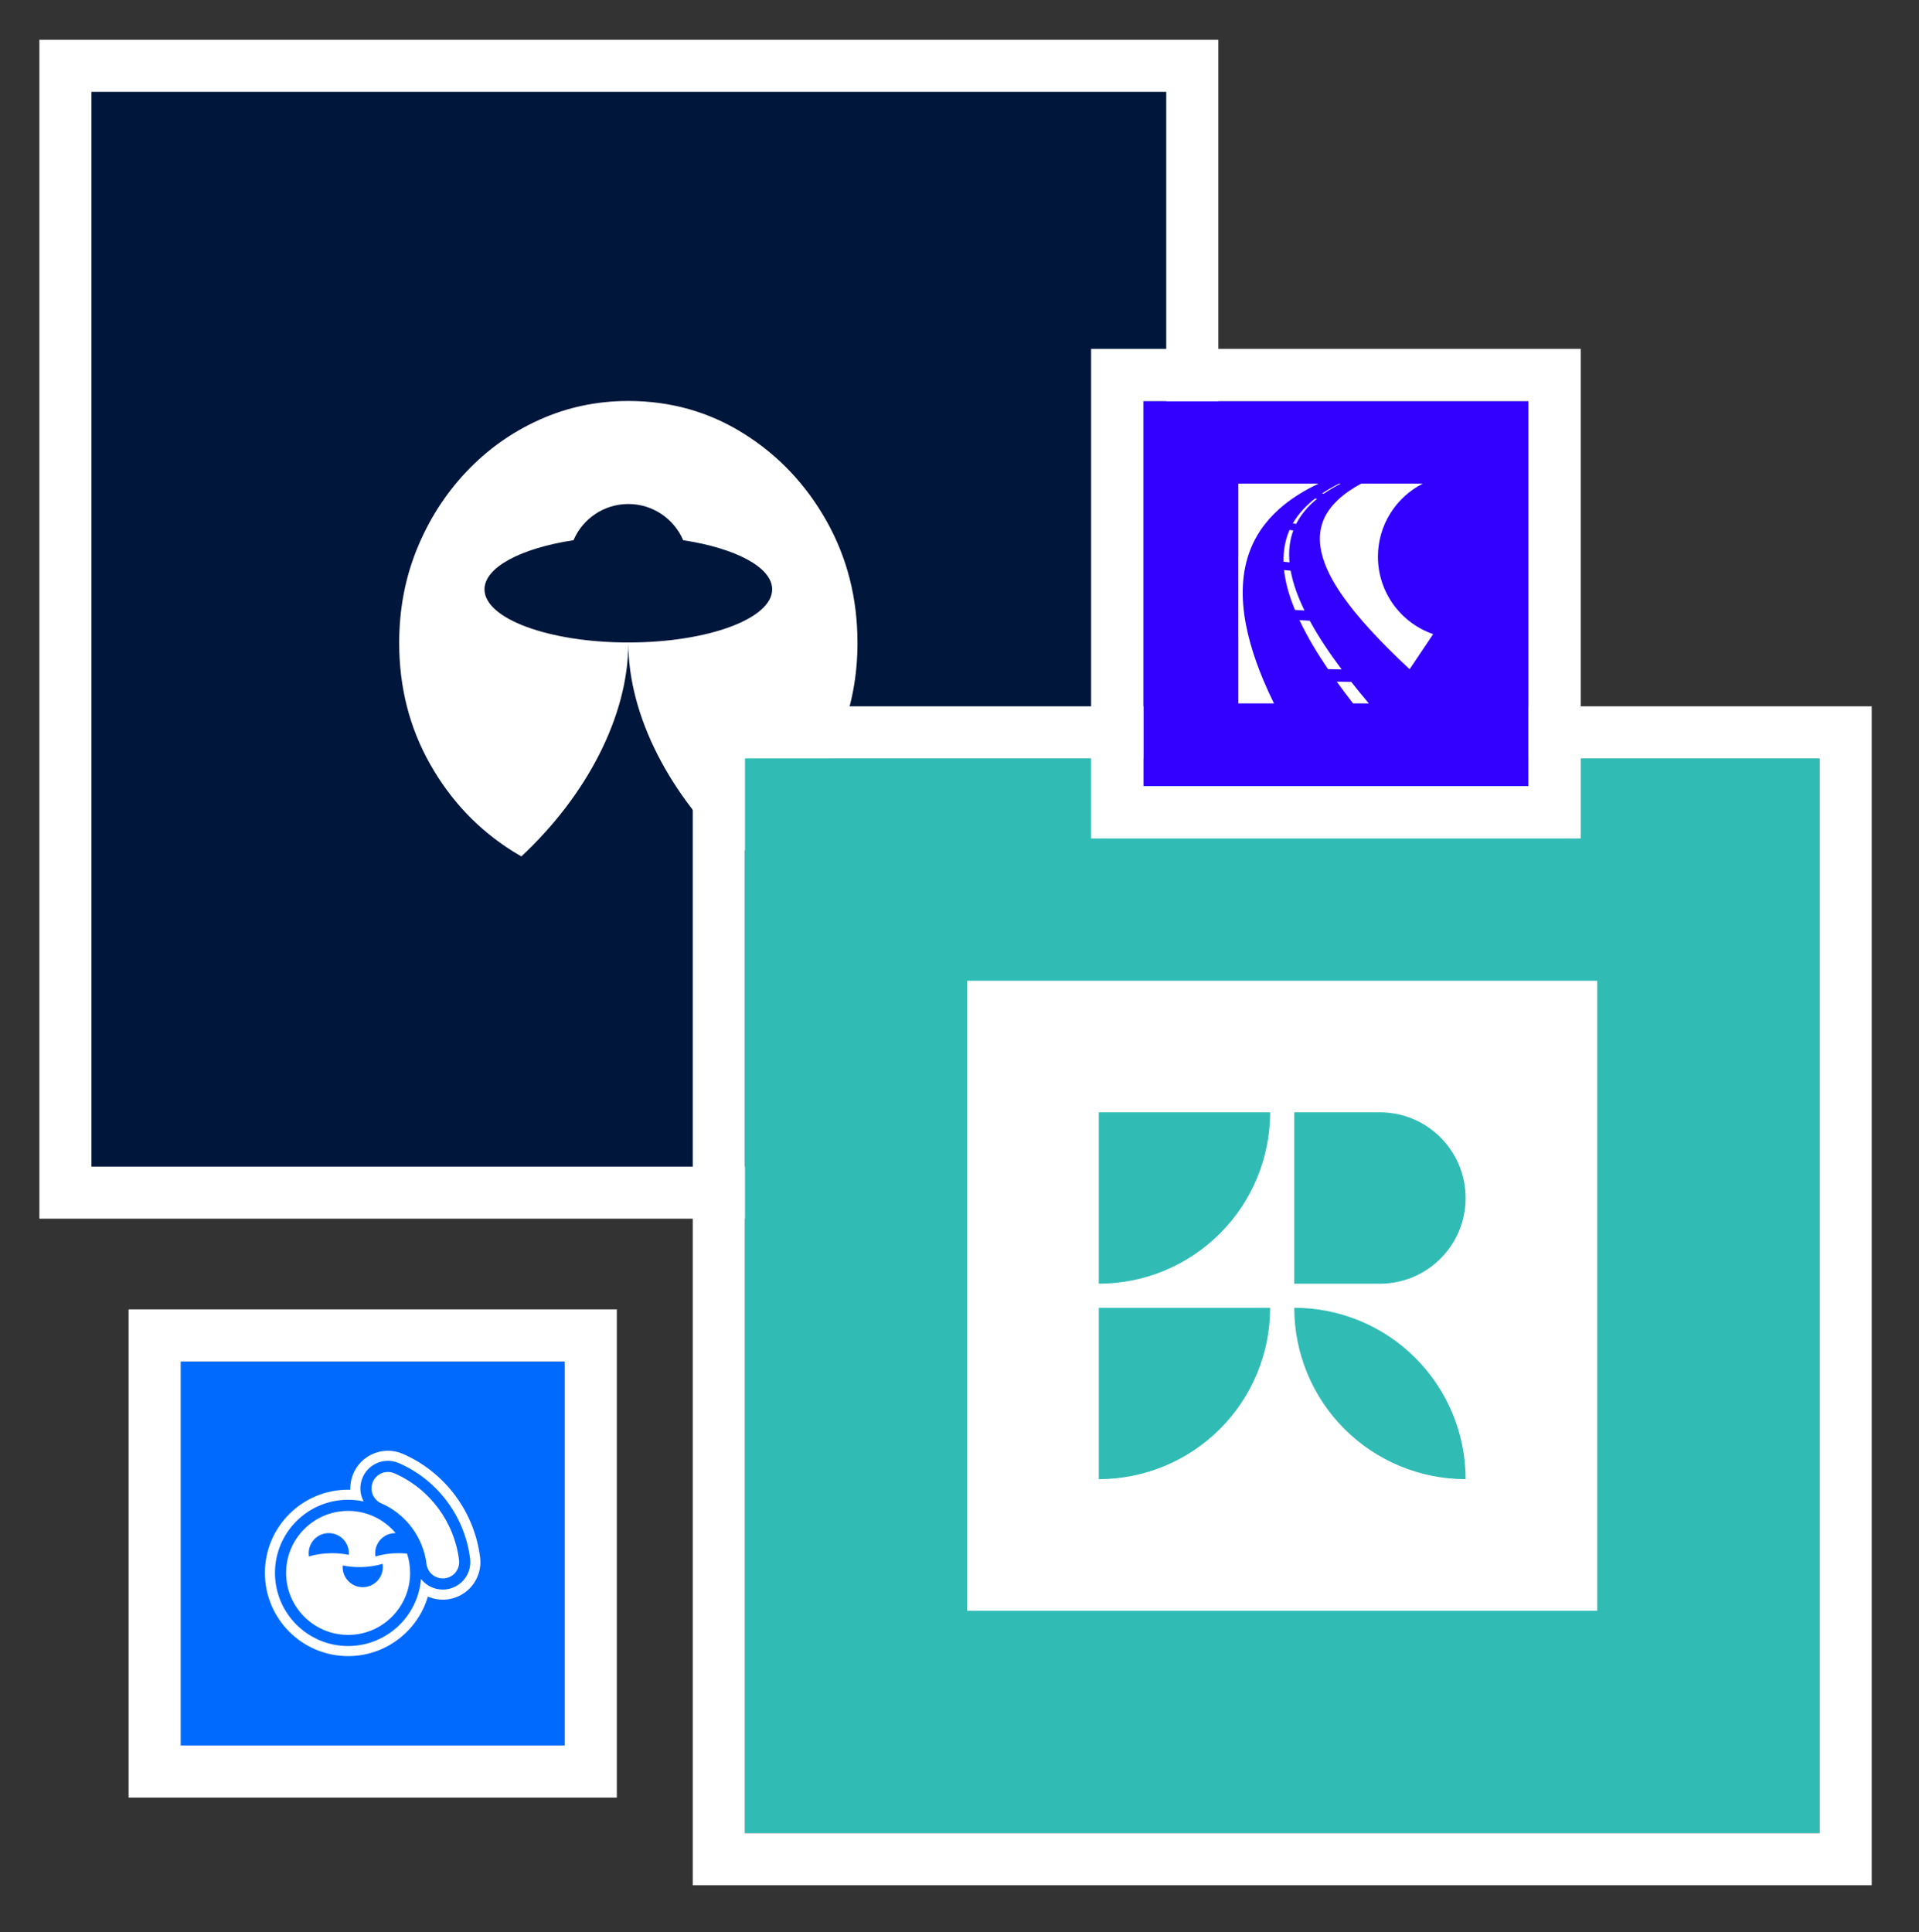
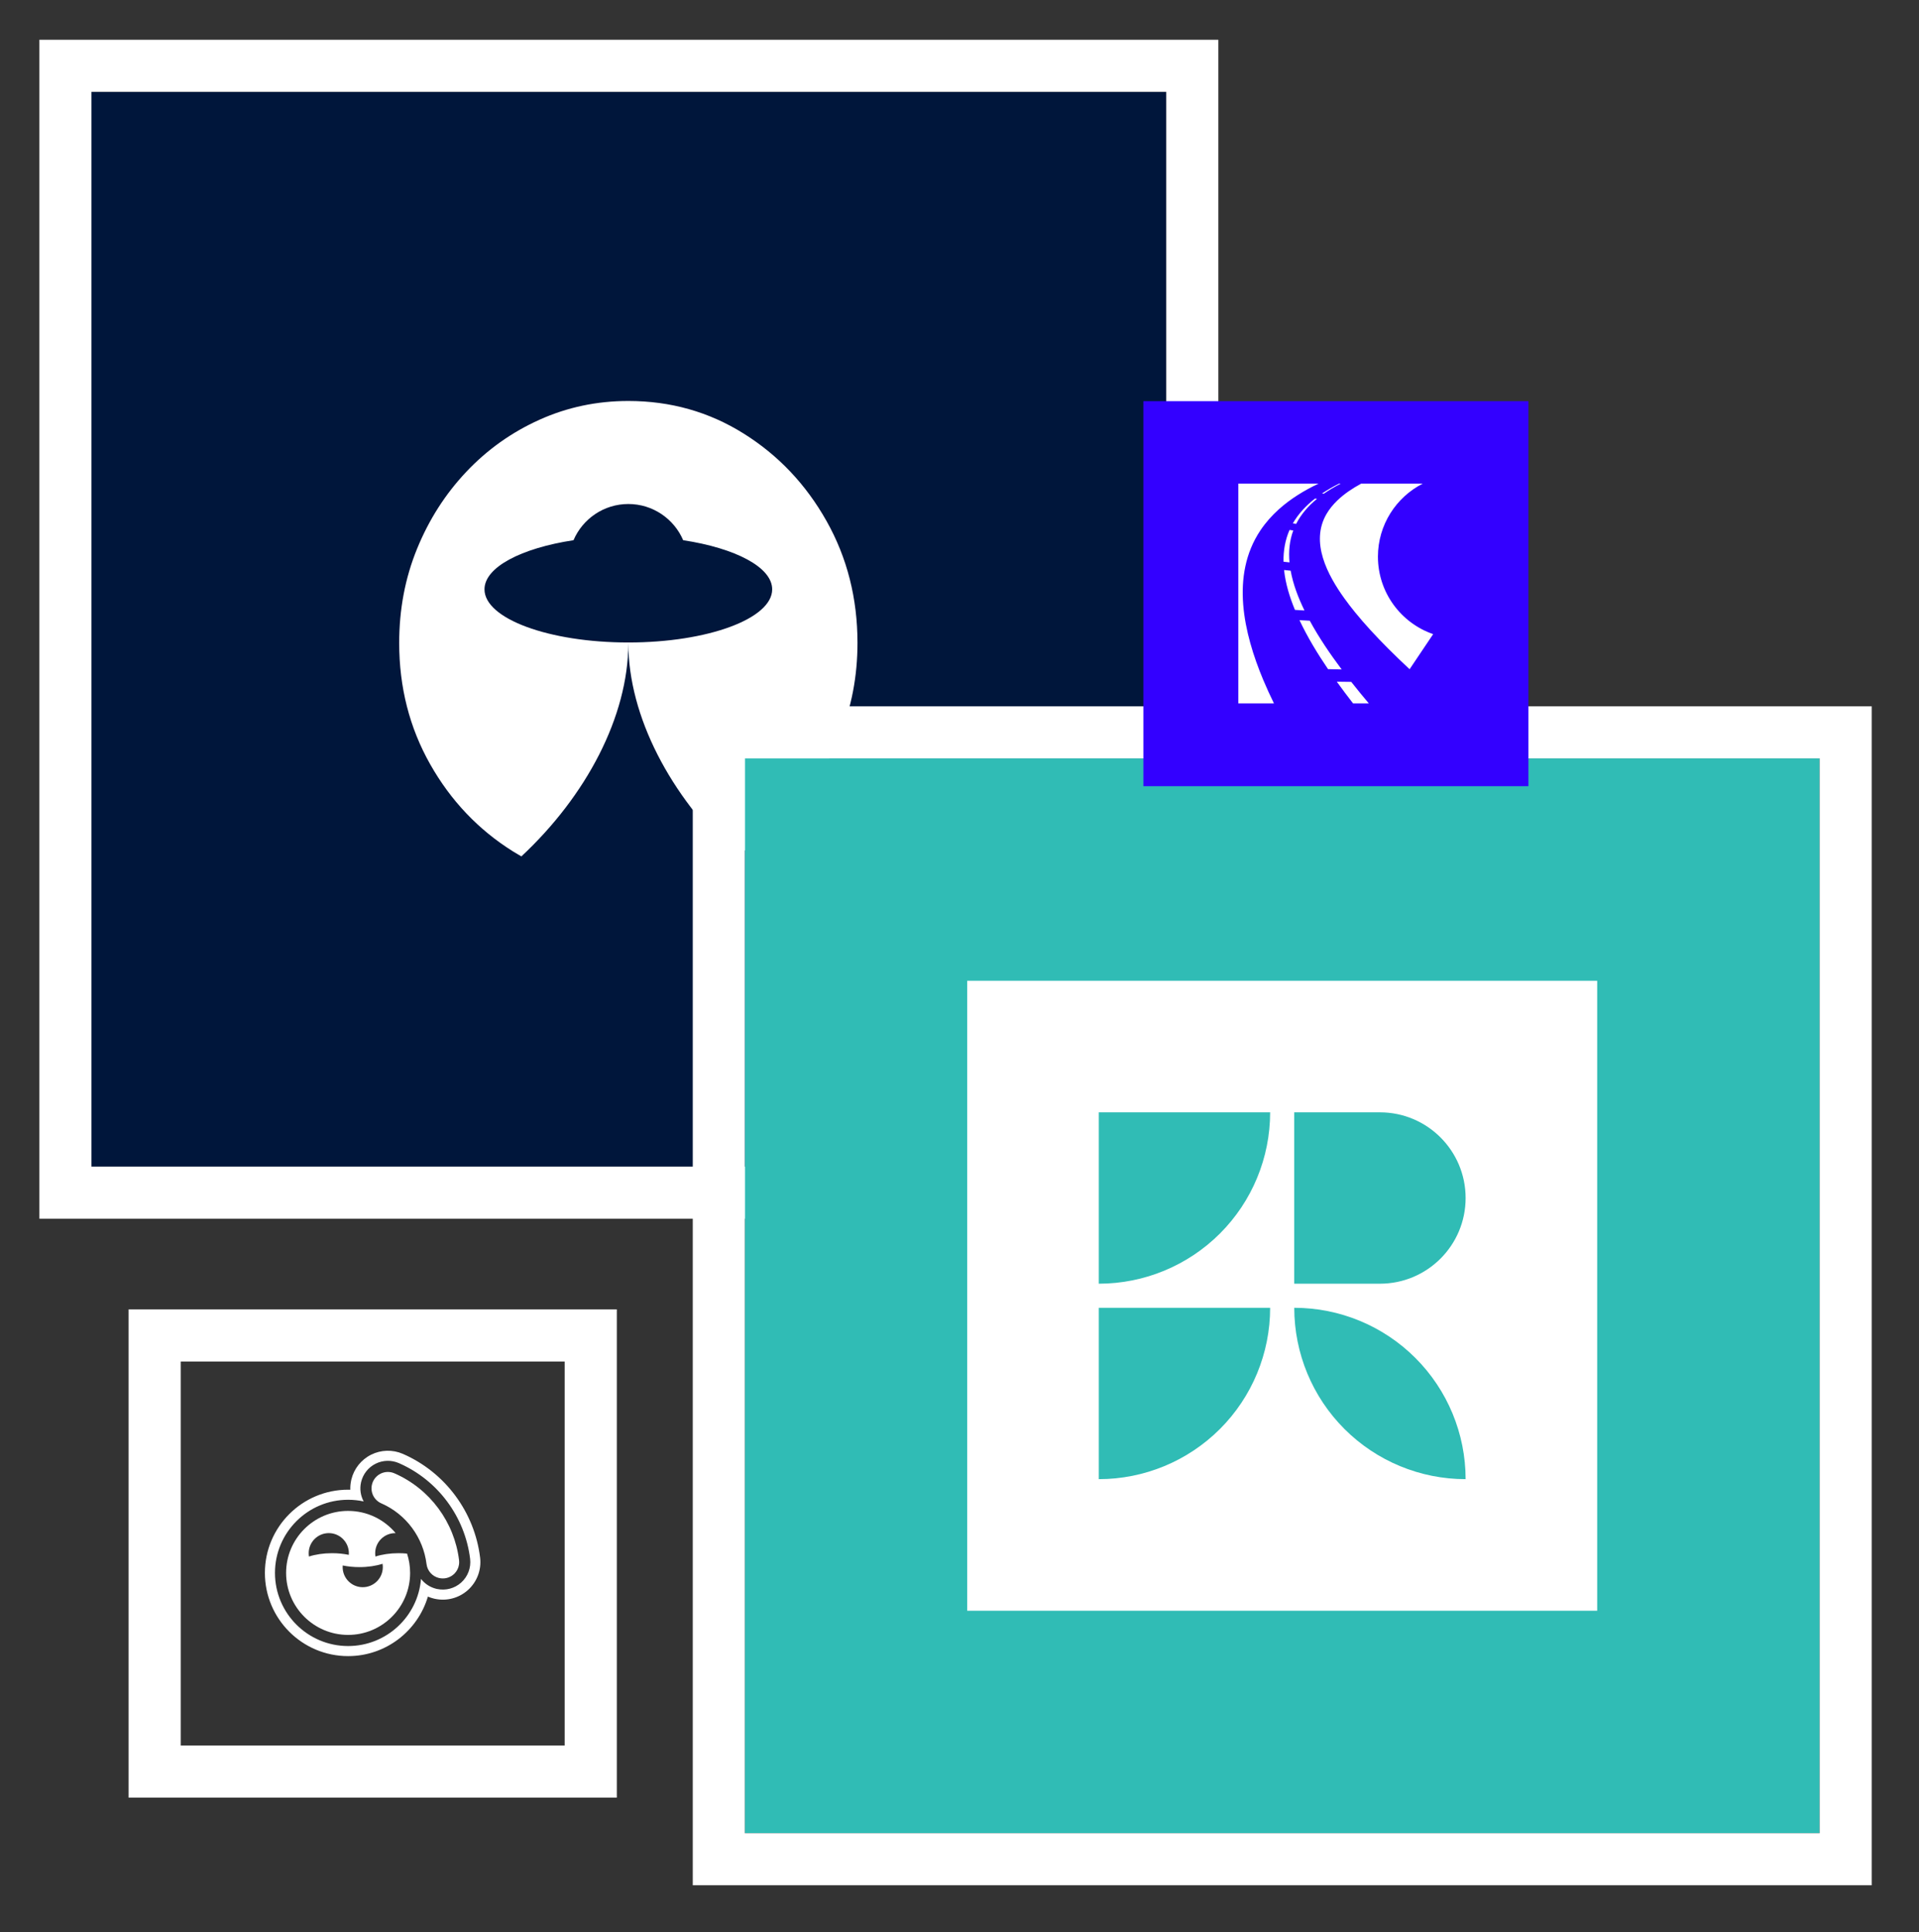
<svg xmlns="http://www.w3.org/2000/svg" width="100%" height="100%" viewBox="0 0 439 442" xml:space="preserve" style="fill-rule:evenodd;clip-rule:evenodd;stroke-linejoin:round;stroke-miterlimit:2;">
  <rect x="0" y="0" width="439" height="442" fill="#333333" stroke="none" />
  <g transform="matrix(1,0,0,1,-341.378,-490.305)">
    <g transform="matrix(2.667,0,0,2.667,-2144.79,-1185.49)">
      <g transform="matrix(0.711,0,0,0.711,695.529,410.738)">
        <rect x="343.899" y="317.136" width="129.667" height="129.667" style="fill:rgb(0,22,59);" />
        <g transform="matrix(0.351,0,0,0.351,359.88,333.116)">
          <path d="M139,143.743C166.287,143.743 188.441,135.558 188.441,125.477C188.441,117.861 175.796,111.327 157.845,108.587C154.716,101.274 147.452,96.145 139,96.145C130.548,96.145 123.284,101.274 120.155,108.587C102.204,111.327 89.559,117.861 89.559,125.477C89.559,135.558 111.713,143.743 139,143.743ZM102.234,217.27C101.276,216.727 100.326,216.161 99.384,215.571C87.465,208.116 77.961,198.113 70.873,185.564C63.785,173.015 60.24,159.127 60.24,143.9C60.24,132.349 62.288,121.559 66.384,111.53C70.479,101.502 76.124,92.681 83.317,85.067C90.51,77.454 98.885,71.494 108.441,67.189C117.997,62.883 128.184,60.731 139,60.731C153.492,60.731 166.697,64.458 178.616,71.914C190.535,79.37 200.039,89.399 207.127,102.001C214.215,114.602 217.76,128.568 217.76,143.9C217.76,155.347 215.712,166.058 211.616,176.034C207.521,186.01 201.876,194.805 194.683,202.419C189.066,208.363 182.746,213.3 175.721,217.227C153.436,196.427 139.055,169.189 139,144.033C138.945,169.206 124.544,196.464 102.234,217.27L102.234,217.27Z" style="fill:white;" />
        </g>
        <path d="M479.848,453.085L337.617,453.085L337.617,310.853L479.848,310.853L479.848,453.085ZM473.566,317.136L343.899,317.136L343.899,446.802L473.566,446.802L473.566,317.136Z" style="fill:white;" />
      </g>
      <g transform="matrix(0.711,0,0,0.711,751.573,467.916)">
        <rect x="343.899" y="317.136" width="129.667" height="129.667" style="fill:rgb(48,188,181);" />
        <g transform="matrix(1.991,0,0,1.991,370.725,343.961)">
          <path d="M30.201,13.165C30.201,10.298 27.877,7.973 25.009,7.973L19.817,7.973L19.817,18.357L25.009,18.357C27.877,18.357 30.201,16.032 30.201,13.165ZM30.201,30.201C30.201,27.447 29.107,24.806 27.16,22.859C25.213,20.911 22.571,19.817 19.818,19.817C19.818,22.571 20.911,25.212 22.859,27.16C24.806,29.107 27.447,30.201 30.201,30.201ZM18.357,19.817L7.973,19.817L7.973,30.201C10.727,30.201 13.368,29.107 15.316,27.16C17.263,25.212 18.357,22.571 18.357,19.817ZM18.357,7.973L7.973,7.973L7.973,18.357C10.727,18.357 13.368,17.263 15.316,15.315C17.263,13.368 18.357,10.727 18.357,7.973ZM0,38.174L38.174,38.174L38.174,0L0,0L0,38.174Z" style="fill:white;" />
        </g>
        <path d="M479.848,453.085L337.617,453.085L337.617,310.853L479.848,310.853L479.848,453.085ZM473.566,317.136L343.899,317.136L343.899,446.802L473.566,446.802L473.566,317.136Z" style="fill:white;" />
      </g>
      <g transform="matrix(0.128,0,0,0.128,994.453,618.348)">
        <g transform="matrix(1.99,0,0,1.99,-404.525,-284.172)">
          <rect x="343.899" y="317.136" width="129.667" height="129.667" style="fill:rgb(51,0,255);" />
-           <path d="M491.171,464.407L326.294,464.407L326.294,299.531L491.171,299.531L491.171,464.407ZM473.566,317.136L343.899,317.136L343.899,446.802L473.566,446.802L473.566,317.136Z" style="fill:white;" />
        </g>
        <g id="bc9c3b6f-c3c1-4292-9918-28f2c9c862af_1" transform="matrix(3.47,0,0,3.47,343.458,402.205)">
          <path d="M10.609,9.048C9.878,11.013 9.685,13.132 9.881,15.212C9.497,15.168 9.113,15.124 8.728,15.081C8.685,12.977 9.043,10.869 9.893,8.938C10.132,8.975 10.37,9.012 10.609,9.048ZM10.104,16.813C10.59,19.49 11.585,22.059 12.774,24.497C12.16,24.458 11.546,24.419 10.933,24.38C9.916,21.92 9.116,19.337 8.832,16.682C9.256,16.725 9.68,16.769 10.104,16.813ZM13.796,26.475C15.591,29.769 17.711,32.88 19.957,35.881C19.08,35.863 18.204,35.845 17.327,35.827C15.278,32.806 13.37,29.672 11.812,26.366C12.473,26.403 13.135,26.439 13.796,26.475ZM15.196,2.932C13.557,4.269 12.124,5.88 11.165,7.776C10.954,7.743 10.743,7.709 10.531,7.675C11.605,5.798 13.115,4.208 14.813,2.882C14.941,2.898 15.069,2.916 15.196,2.932ZM19.764,0C18.641,0.579 17.547,1.22 16.509,1.943C16.392,1.932 16.275,1.92 16.158,1.909C17.21,1.201 18.314,0.571 19.446,0L19.764,0ZM22.157,42.442C21.085,41.063 20.036,39.666 19.017,38.247C19.945,38.259 20.873,38.27 21.802,38.282C22.909,39.689 24.044,41.074 25.199,42.442L22.157,42.442ZM15.491,0C12.723,1.31 10.073,2.927 7.792,4.983C6.452,6.192 5.246,7.552 4.244,9.055C-1.555,17.752 1.052,28.916 4.797,37.871C5.444,39.416 6.142,40.939 6.88,42.442L0,42.442L0,0L15.491,0ZM33.076,35.841C31.662,34.523 30.268,33.184 28.903,31.816C27.734,30.643 26.585,29.449 25.468,28.225C24.461,27.123 23.48,25.997 22.538,24.839C21.829,23.968 21.143,23.079 20.488,22.167C17.23,17.629 13.853,11.328 17.022,5.872C17.589,4.895 18.318,4.018 19.132,3.238C20.488,1.939 22.073,0.894 23.719,-0L35.608,-0C30.477,2.617 26.96,7.953 26.96,14.103C26.96,21.03 31.422,26.924 37.626,29.064L33.076,35.841Z" style="fill:white;" />
        </g>
      </g>
      <g transform="matrix(0.254,0,0,0.254,860.348,664.581)">
-         <rect x="343.899" y="317.136" width="129.667" height="129.667" style="fill:rgb(0,106,255);" />
        <g id="_1e021500-6d08-480f-8fcb-87c2d7340f5e_1" transform="matrix(0.573,0,0,0.573,372.324,347.27)">
          <path d="M63.108,19.891C63.772,17.122 65.626,14.789 68.173,13.516C70.72,12.244 73.699,12.162 76.312,13.294C97.367,22.475 111.709,42.209 114.433,64.499C114.804,67.627 113.623,70.738 111.27,72.831C108.916,74.924 105.688,75.733 102.626,74.999C102.609,75.005 102.594,75.002 102.579,74.998C98.673,74.061 95.758,70.8 95.263,66.814C93.355,51.237 83.341,37.447 68.638,31.014C64.346,29.152 62.012,24.477 63.103,19.928C63.102,19.915 63.105,19.903 63.108,19.891ZM69.334,66.619C65.53,67.853 60.819,68.584 55.722,68.584C52.194,68.584 48.851,68.234 45.865,67.609C45.839,67.931 45.826,68.256 45.826,68.584C45.826,75.116 51.129,80.419 57.661,80.419C64.193,80.419 69.497,75.116 69.497,68.584C69.497,67.915 69.441,67.258 69.334,66.619ZM25.977,62.343C29.781,61.108 34.491,60.378 39.588,60.378C43.117,60.378 46.46,60.728 49.445,61.353C49.471,61.031 49.485,60.706 49.485,60.378C49.485,53.846 44.181,48.542 37.649,48.542C31.117,48.542 25.814,53.846 25.814,60.378C25.814,61.047 25.87,61.704 25.977,62.343ZM83.777,60.618C84.951,64.199 85.585,68.023 85.585,71.994C85.585,92.162 69.211,108.537 49.043,108.537C28.874,108.537 12.5,92.162 12.5,71.994C12.5,51.826 28.874,35.451 49.043,35.451C60.289,35.451 70.356,40.543 77.061,48.545C76.986,48.543 76.909,48.542 76.833,48.542C70.301,48.542 64.998,53.846 64.998,60.378C64.998,61.047 65.053,61.704 65.16,62.343C68.965,61.108 73.675,60.378 78.772,60.378C80.491,60.378 82.166,60.461 83.777,60.618Z" style="fill:white;" />
          <path d="M58.216,29.868C55.259,29.227 52.19,28.889 49.043,28.889C25.252,28.889 5.938,48.204 5.938,71.994C5.938,95.784 25.252,115.099 49.043,115.099C71.643,115.099 90.205,97.668 92.005,75.527C94.215,78.389 97.371,80.497 101.048,81.379C101.225,81.422 101.401,81.458 101.578,81.488C106.565,82.533 111.79,81.15 115.631,77.735C119.588,74.216 121.574,68.983 120.949,63.725C120.948,63.718 120.947,63.711 120.947,63.704C117.946,39.14 102.138,17.395 78.935,7.278L78.92,7.272C74.529,5.37 69.521,5.507 65.24,7.646C60.959,9.784 57.843,13.706 56.727,18.36C56.703,18.458 56.682,18.556 56.662,18.654C55.781,22.564 56.41,26.526 58.216,29.868ZM81.277,1.822L81.287,1.827C81.294,1.83 81.301,1.833 81.307,1.836C106.454,12.8 123.588,36.363 126.84,62.984C126.842,62.997 126.844,63.01 126.845,63.024C127.7,70.211 124.985,77.362 119.576,82.172C114.352,86.817 107.253,88.708 100.482,87.324C100.209,87.276 99.936,87.219 99.663,87.153C98.417,86.854 97.214,86.452 96.064,85.957C90.044,106.23 71.259,121.037 49.043,121.037C21.975,121.037 0,99.061 0,71.994C0,44.927 21.975,22.951 49.043,22.951C49.478,22.951 49.911,22.957 50.344,22.968C50.279,21.138 50.443,19.278 50.853,17.426C50.884,17.275 50.917,17.125 50.953,16.975C52.478,10.616 56.737,5.257 62.587,2.334C68.435,-0.588 75.277,-0.775 81.277,1.822Z" style="fill:white;" />
        </g>
        <path d="M491.171,464.407L326.294,464.407L326.294,299.531L491.171,299.531L491.171,464.407ZM473.566,317.136L343.899,317.136L343.899,446.802L473.566,446.802L473.566,317.136Z" style="fill:white;" />
      </g>
    </g>
  </g>
</svg>